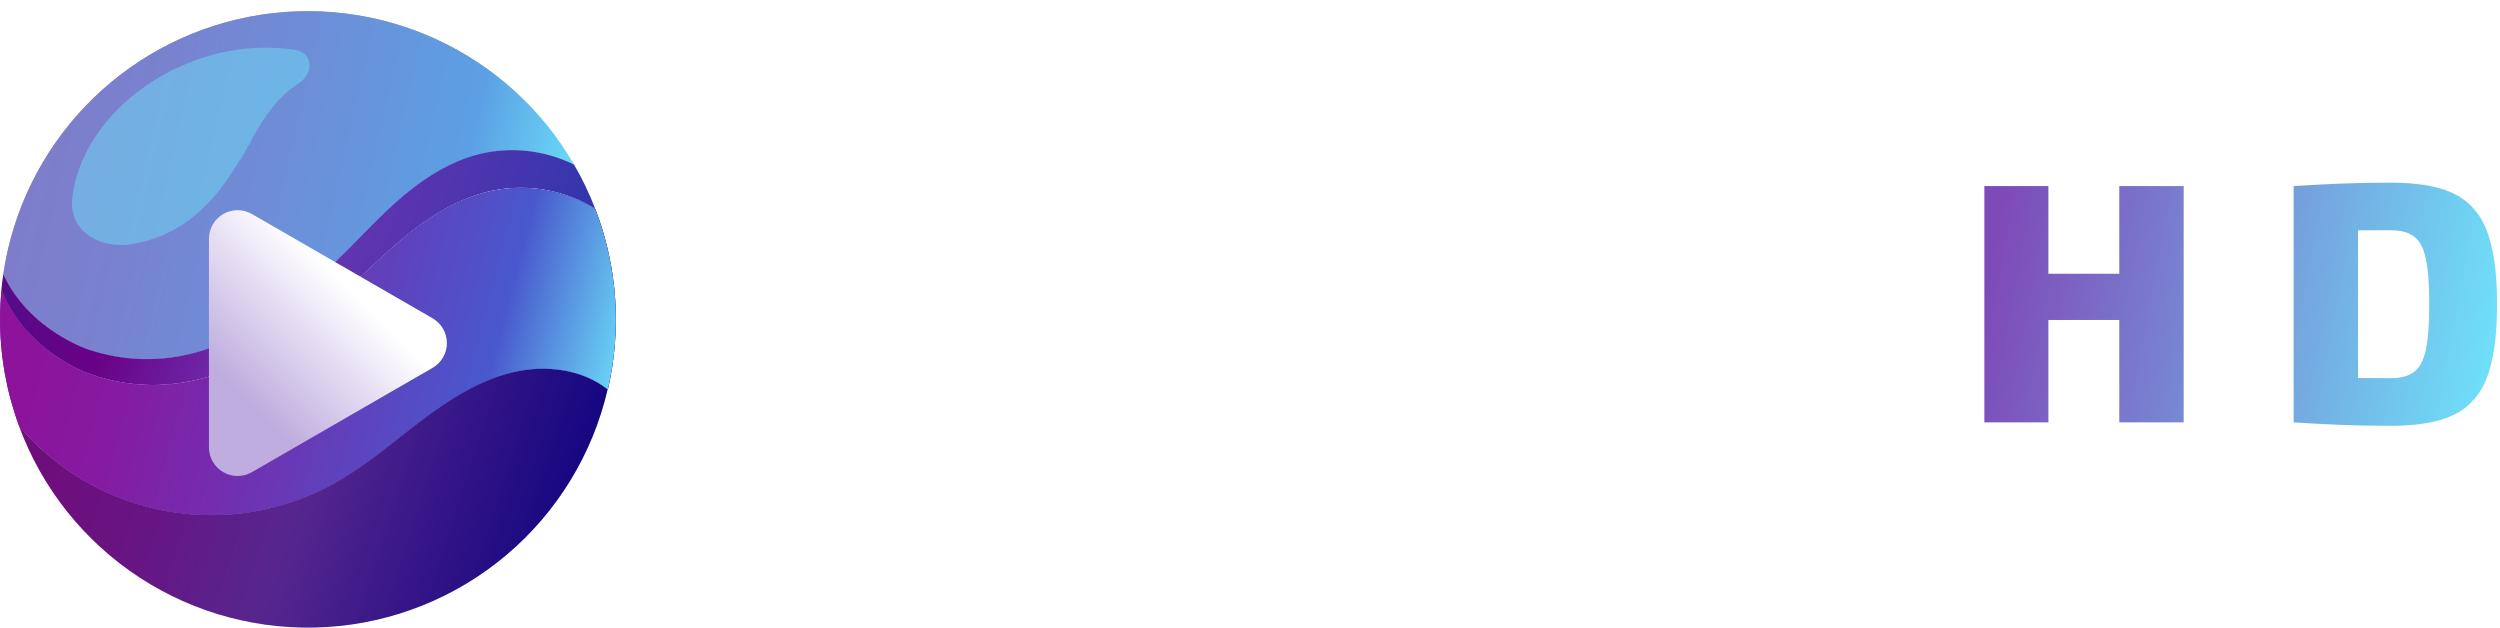
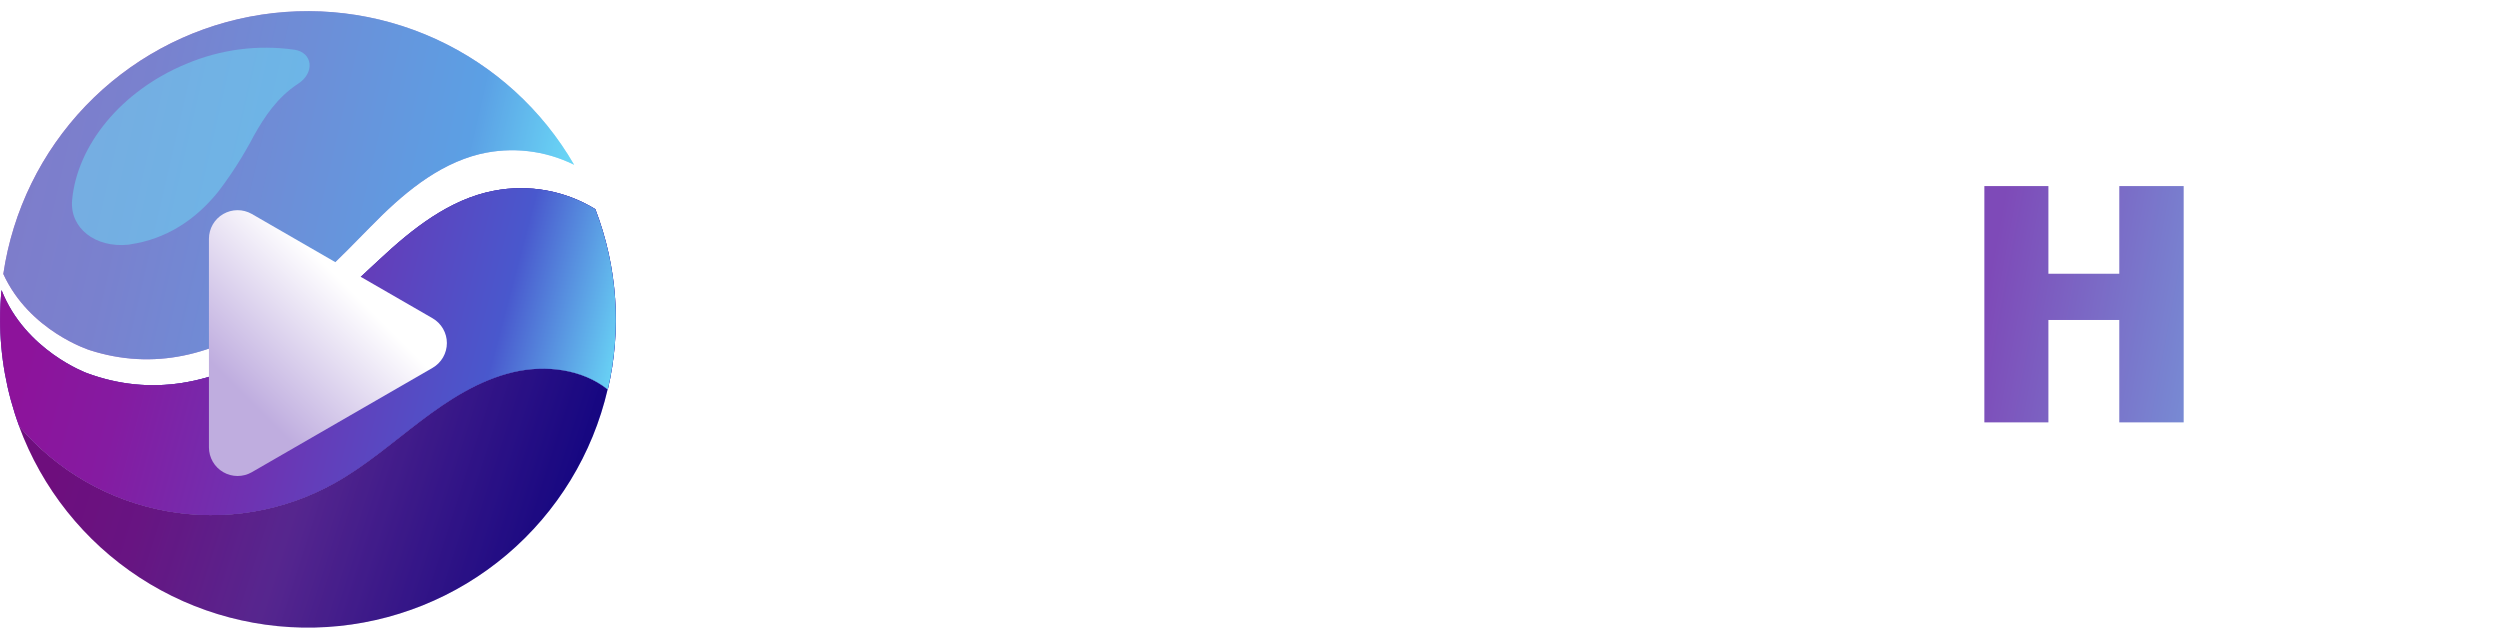
<svg xmlns="http://www.w3.org/2000/svg" width="219" height="55" viewBox="0 0 219 55" fill="none">
  <path d="M95.301 16.299L90.651 36.4C90.591 36.559 90.491 36.7 90.351 36.819C90.211 36.94 90.031 36.999 89.811 36.999H87.441C87.241 36.999 87.061 36.94 86.901 36.819C86.761 36.7 86.671 36.55 86.631 36.37L82.971 20.14C82.891 19.739 82.801 19.349 82.701 18.97C82.621 18.57 82.541 18.18 82.461 17.799H81.771C81.691 18.18 81.611 18.57 81.531 18.97C81.451 19.369 81.371 19.759 81.291 20.14L77.631 36.37C77.591 36.55 77.491 36.7 77.331 36.819C77.191 36.94 77.021 36.999 76.821 36.999H74.421C74.221 36.999 74.041 36.94 73.881 36.819C73.741 36.7 73.651 36.559 73.611 36.4L68.961 16.299H71.031L74.811 33.099C74.911 33.459 74.991 33.84 75.051 34.239C75.131 34.639 75.211 35.05 75.291 35.469H76.041C76.121 35.05 76.201 34.65 76.281 34.27C76.361 33.87 76.441 33.48 76.521 33.099L80.181 16.989C80.221 16.77 80.311 16.599 80.451 16.48C80.611 16.36 80.791 16.299 80.991 16.299H83.271C83.471 16.299 83.641 16.36 83.781 16.48C83.921 16.599 84.011 16.77 84.051 16.989L87.741 33.099C87.841 33.499 87.921 33.9 87.981 34.3C88.061 34.679 88.131 35.069 88.191 35.469H88.971C89.051 35.069 89.121 34.679 89.181 34.3C89.261 33.9 89.341 33.51 89.421 33.13L93.231 16.299H95.301Z" fill="white" />
  <path d="M111.919 16.299C112.099 16.299 112.259 16.349 112.399 16.45C112.559 16.549 112.659 16.689 112.699 16.869L119.629 36.999H117.589L111.769 19.54C111.689 19.259 111.599 18.98 111.499 18.7C111.399 18.399 111.309 18.119 111.229 17.86H110.359C110.279 18.119 110.189 18.399 110.089 18.7C110.009 18.98 109.919 19.259 109.819 19.54L103.999 36.999H101.959L108.889 16.869C108.949 16.689 109.049 16.549 109.189 16.45C109.329 16.349 109.489 16.299 109.669 16.299H111.919ZM116.029 28.419V30.13H105.529V28.419H116.029Z" fill="white" />
  <path d="M142.491 16.299L135.921 36.429C135.861 36.59 135.761 36.73 135.621 36.849C135.481 36.95 135.321 36.999 135.141 36.999H132.951C132.771 36.999 132.601 36.95 132.441 36.849C132.301 36.73 132.211 36.59 132.171 36.429L125.601 16.299H127.641L132.981 33.219C133.101 33.599 133.211 33.969 133.311 34.33C133.431 34.69 133.541 35.059 133.641 35.44H134.451C134.571 35.059 134.681 34.69 134.781 34.33C134.881 33.95 135.001 33.569 135.141 33.19L140.421 16.299H142.491Z" fill="white" />
  <path d="M155.347 16.27C156.327 16.27 157.317 16.27 158.317 16.27C159.317 16.27 160.307 16.29 161.287 16.329C162.287 16.349 163.257 16.39 164.197 16.45L164.107 17.98H155.677C155.017 17.98 154.507 18.16 154.147 18.52C153.807 18.88 153.637 19.41 153.637 20.11V33.19C153.637 33.889 153.807 34.429 154.147 34.809C154.507 35.169 155.017 35.349 155.677 35.349H164.107L164.197 36.849C163.257 36.91 162.287 36.95 161.287 36.969C160.307 36.989 159.317 36.999 158.317 36.999C157.317 37.02 156.327 37.029 155.347 37.029C154.247 37.029 153.357 36.719 152.677 36.099C152.017 35.459 151.687 34.63 151.687 33.609V19.689C151.687 18.649 152.017 17.82 152.677 17.2C153.357 16.579 154.247 16.27 155.347 16.27ZM152.197 25.209H162.907V26.799H152.197V25.209Z" fill="white" />
  <path d="M179.44 16.3V37H173.83V16.3H179.44ZM185.98 23.98V28.03H179.2V23.98H185.98ZM191.29 16.3V37H185.65V16.3H191.29Z" fill="url(#paint0_linear_203_4175)" />
-   <path d="M209.443 16C211.143 16 212.583 16.17 213.763 16.51C214.963 16.85 215.923 17.42 216.643 18.22C217.383 19.02 217.913 20.11 218.233 21.49C218.573 22.85 218.743 24.57 218.743 26.65C218.743 28.73 218.573 30.46 218.233 31.84C217.913 33.2 217.383 34.28 216.643 35.08C215.923 35.88 214.963 36.45 213.763 36.79C212.583 37.13 211.143 37.3 209.443 37.3C207.783 37.3 206.253 37.27 204.853 37.21C203.473 37.15 202.163 37.08 200.923 37L203.233 32.95C203.953 33.01 204.843 33.06 205.903 33.1C206.963 33.12 208.143 33.13 209.443 33.13C210.303 33.13 210.973 32.95 211.453 32.59C211.953 32.23 212.303 31.58 212.503 30.64C212.703 29.7 212.803 28.37 212.803 26.65C212.803 24.93 212.703 23.6 212.503 22.66C212.303 21.72 211.953 21.07 211.453 20.71C210.973 20.35 210.303 20.17 209.443 20.17C208.223 20.17 207.133 20.17 206.173 20.17C205.233 20.17 204.323 20.17 203.443 20.17L200.923 16.3C202.183 16.22 203.493 16.15 204.853 16.09C206.233 16.03 207.763 16 209.443 16ZM206.563 16.3V37H200.923V16.3H206.563Z" fill="url(#paint1_linear_203_4175)" />
  <path d="M7.861 30.673C13.417 32.46 18.822 31.177 23.856 27.63C27.03 25.399 29.756 22.63 32.465 19.856C35.174 17.082 38.261 14.421 42.03 13.495C44.809 12.833 47.732 13.165 50.291 14.434C47.49 9.592 43.251 5.741 38.163 3.416C33.074 1.091 27.389 0.407 21.894 1.458C16.399 2.509 11.368 5.243 7.497 9.282C3.626 13.322 1.108 18.465 0.291 23.999C2.582 29.012 7.861 30.673 7.861 30.673Z" fill="url(#paint2_linear_203_4175)" />
  <path d="M7.861 30.673C13.417 32.46 18.822 31.177 23.856 27.63C27.03 25.399 29.756 22.63 32.465 19.856C35.174 17.082 38.261 14.421 42.03 13.495C44.809 12.833 47.732 13.165 50.291 14.434C47.49 9.592 43.251 5.741 38.163 3.416C33.074 1.091 27.389 0.407 21.894 1.458C16.399 2.509 11.368 5.243 7.497 9.282C3.626 13.322 1.108 18.465 0.291 23.999C2.582 29.012 7.861 30.673 7.861 30.673Z" fill="#6EE8FC" fill-opacity="0.5" />
  <path d="M52.149 18.321C49.492 16.693 46.322 16.119 43.262 16.713C39.375 17.452 36.101 20.06 33.219 22.756C30.336 25.452 27.419 28.169 24.088 30.304C18.788 33.695 13.219 34.761 7.619 32.687C7.619 32.687 2.21 30.717 0.132 25.413C0.053 26.252 0.01 27.104 0.01 27.969C0.007 31.164 0.573 34.333 1.679 37.33C5.001 41.233 9.575 43.863 14.619 44.77C19.664 45.677 24.867 44.806 29.34 42.304C32.04 40.795 34.384 38.748 36.849 36.882C39.314 35.017 41.975 33.295 44.984 32.595C47.806 31.943 50.993 32.33 53.245 34.117C54.471 28.861 54.089 23.358 52.149 18.321Z" fill="url(#paint3_linear_203_4175)" />
  <path d="M52.149 18.321C49.492 16.693 46.322 16.119 43.262 16.713C39.375 17.452 36.101 20.06 33.219 22.756C30.336 25.452 27.419 28.169 24.088 30.304C18.788 33.695 13.219 34.761 7.619 32.687C7.619 32.687 2.21 30.717 0.132 25.413C0.053 26.252 0.01 27.104 0.01 27.969C0.007 31.164 0.573 34.333 1.679 37.33C5.001 41.233 9.575 43.863 14.619 44.77C19.664 45.677 24.867 44.806 29.34 42.304C32.04 40.795 34.384 38.748 36.849 36.882C39.314 35.017 41.975 33.295 44.984 32.595C47.806 31.943 50.993 32.33 53.245 34.117C54.471 28.861 54.089 23.358 52.149 18.321Z" fill="#6DE0F6" fill-opacity="0.5" />
  <path d="M52.149 18.321C49.492 16.693 46.322 16.119 43.262 16.713C39.375 17.452 36.101 20.06 33.219 22.756C30.336 25.452 27.419 28.169 24.088 30.304C18.788 33.695 13.219 34.761 7.619 32.687C7.619 32.687 2.21 30.717 0.132 25.413C0.053 26.252 0.01 27.104 0.01 27.969C0.007 31.164 0.573 34.333 1.679 37.33C5.001 41.233 9.575 43.863 14.619 44.77C19.664 45.677 24.867 44.806 29.34 42.304C32.04 40.795 34.384 38.748 36.849 36.882C39.314 35.017 41.975 33.295 44.984 32.595C47.806 31.943 50.993 32.33 53.245 34.117C54.471 28.861 54.089 23.358 52.149 18.321Z" fill="url(#paint4_linear_203_4175)" />
-   <path d="M7.61 32.669C13.206 34.743 18.78 33.678 24.08 30.286C27.419 28.151 30.324 25.447 33.211 22.738C36.098 20.03 39.367 17.447 43.254 16.678C46.313 16.084 49.484 16.658 52.141 18.286C51.628 16.95 51.009 15.658 50.289 14.421C47.73 13.153 44.807 12.82 42.028 13.482C38.263 14.408 35.18 17.069 32.463 19.843C29.745 22.617 27.028 25.386 23.854 27.617C18.819 31.16 13.419 32.443 7.858 30.66C7.858 30.66 2.58 28.999 0.289 24.008C0.219 24.443 0.167 24.93 0.119 25.399C2.189 30.717 7.61 32.669 7.61 32.669Z" fill="url(#paint5_linear_203_4175)" />
  <path d="M44.975 32.596C41.966 33.295 39.301 35.017 36.84 36.883C34.379 38.748 32.031 40.795 29.331 42.304C24.857 44.806 19.654 45.678 14.61 44.77C9.565 43.863 4.992 41.234 1.67 37.33C3.674 42.776 7.381 47.429 12.241 50.599C17.101 53.77 22.854 55.287 28.645 54.926C34.436 54.565 39.956 52.345 44.385 48.596C48.814 44.847 51.915 39.769 53.227 34.117C50.983 32.33 47.796 31.943 44.975 32.596Z" fill="url(#paint6_linear_203_4175)" />
  <path d="M44.975 32.596C41.966 33.295 39.301 35.017 36.84 36.883C34.379 38.748 32.031 40.795 29.331 42.304C24.857 44.806 19.654 45.678 14.61 44.77C9.565 43.863 4.992 41.234 1.67 37.33C3.674 42.776 7.381 47.429 12.241 50.599C17.101 53.77 22.854 55.287 28.645 54.926C34.436 54.565 39.956 52.345 44.385 48.596C48.814 44.847 51.915 39.769 53.227 34.117C50.983 32.33 47.796 31.943 44.975 32.596Z" fill="#110024" fill-opacity="0.25" />
  <path d="M52.149 18.32C49.492 16.692 46.322 16.118 43.262 16.712C39.375 17.451 36.101 20.059 33.219 22.755C30.336 25.451 27.419 28.168 24.088 30.303C18.788 33.694 13.219 34.76 7.619 32.686C7.619 32.686 2.21 30.716 0.132 25.412C0.053 26.251 0.01 27.103 0.01 27.968C0.007 31.163 0.573 34.332 1.679 37.329C5.001 41.233 9.575 43.862 14.619 44.769C19.664 45.676 24.867 44.805 29.34 42.303C32.04 40.794 34.384 38.746 36.849 36.881C39.314 35.016 41.975 33.294 44.984 32.594C47.806 31.942 50.993 32.329 53.245 34.116C54.471 28.86 54.089 23.357 52.149 18.32Z" fill="url(#paint7_linear_203_4175)" />
  <path style="mix-blend-mode:screen" opacity="0.45" d="M11.418 21.404C14.553 20.939 17.105 19.282 19.101 16.812C20.281 15.269 21.327 13.629 22.227 11.908C23.158 10.238 24.297 8.53 26.071 7.364L26.11 7.338C27.593 6.382 27.414 4.612 25.797 4.356C22.584 3.898 19.306 4.327 16.319 5.595C10.553 7.982 6.753 12.773 6.318 17.521C6.092 19.965 8.336 21.738 11.266 21.434L11.418 21.404Z" fill="#6EE8FC" />
  <g filter="url(#filter0_d_203_4175)">
    <path d="M22.056 16.741L37.896 25.882C38.276 26.102 38.592 26.419 38.812 26.8C39.031 27.181 39.147 27.613 39.147 28.052C39.147 28.492 39.031 28.924 38.812 29.305C38.592 29.686 38.276 30.002 37.896 30.223L22.063 39.363C21.681 39.583 21.249 39.698 20.809 39.697C20.369 39.697 19.937 39.581 19.556 39.36C19.175 39.14 18.859 38.824 18.639 38.443C18.419 38.061 18.303 37.629 18.303 37.189V18.915C18.304 18.476 18.42 18.045 18.639 17.665C18.859 17.285 19.174 16.969 19.554 16.749C19.934 16.529 20.365 16.413 20.804 16.411C21.243 16.41 21.675 16.524 22.056 16.741Z" fill="url(#paint8_linear_203_4175)" />
  </g>
  <defs>
    <filter id="filter0_d_203_4175" x="18.303" y="16.411" width="20.844" height="25.286" filterUnits="userSpaceOnUse" color-interpolation-filters="sRGB">
      <feFlood flood-opacity="0" result="BackgroundImageFix" />
      <feColorMatrix in="SourceAlpha" type="matrix" values="0 0 0 0 0 0 0 0 0 0 0 0 0 0 0 0 0 0 127 0" result="hardAlpha" />
      <feOffset dy="2" />
      <feComposite in2="hardAlpha" operator="out" />
      <feColorMatrix type="matrix" values="0 0 0 0 0 0 0 0 0 0 0 0 0 0 0 0 0 0 0.2 0" />
      <feBlend mode="normal" in2="BackgroundImageFix" result="effect1_dropShadow_203_4175" />
      <feBlend mode="normal" in="SourceGraphic" in2="effect1_dropShadow_203_4175" result="shape" />
    </filter>
    <linearGradient id="paint0_linear_203_4175" x1="173.695" y1="27.287" x2="219.951" y2="35.943" gradientUnits="userSpaceOnUse">
      <stop stop-color="#7E4AB8" />
      <stop offset="1" stop-color="#6EE8FC" />
    </linearGradient>
    <linearGradient id="paint1_linear_203_4175" x1="173.695" y1="27.287" x2="219.951" y2="35.943" gradientUnits="userSpaceOnUse">
      <stop stop-color="#7E4AB8" />
      <stop offset="1" stop-color="#6EE8FC" />
    </linearGradient>
    <linearGradient id="paint2_linear_203_4175" x1="2.057" y1="18.163" x2="49.419" y2="29.061" gradientUnits="userSpaceOnUse">
      <stop stop-color="#8D139B" />
      <stop offset="0.17" stop-color="#851BA1" />
      <stop offset="0.43" stop-color="#6E33B2" />
      <stop offset="0.76" stop-color="#4958CD" />
      <stop offset="1" stop-color="#6EE8FC" />
    </linearGradient>
    <linearGradient id="paint3_linear_203_4175" x1="1.914" y1="32.621" x2="52.199" y2="45.915" gradientUnits="userSpaceOnUse">
      <stop stop-color="#6EE8FC" />
      <stop offset="0.24" stop-color="#4958CD" />
      <stop offset="0.57" stop-color="#6E33B2" />
      <stop offset="0.83" stop-color="#851BA1" />
      <stop offset="1" stop-color="#8D139B" />
    </linearGradient>
    <linearGradient id="paint4_linear_203_4175" x1="1.914" y1="32.621" x2="52.199" y2="45.915" gradientUnits="userSpaceOnUse">
      <stop stop-color="#8D139B" />
      <stop offset="0.17" stop-color="#851BA1" />
      <stop offset="0.43" stop-color="#6E33B2" />
      <stop offset="1" stop-color="#05009C" />
    </linearGradient>
    <linearGradient id="paint5_linear_203_4175" x1="1.956" y1="24.746" x2="48.042" y2="41.097" gradientUnits="userSpaceOnUse">
      <stop stop-color="#560B88" />
      <stop offset="0.17" stop-color="#690085" />
      <stop offset="0.43" stop-color="#6E33B2" />
      <stop offset="1" stop-color="#2837AB" />
    </linearGradient>
    <linearGradient id="paint6_linear_203_4175" x1="3.491" y1="45.079" x2="50.163" y2="59.97" gradientUnits="userSpaceOnUse">
      <stop stop-color="#8D139B" />
      <stop offset="0.17" stop-color="#851BA1" />
      <stop offset="0.43" stop-color="#6E33B2" />
      <stop offset="1" stop-color="#05009C" />
    </linearGradient>
    <linearGradient id="paint7_linear_203_4175" x1="1.914" y1="32.62" x2="52.199" y2="45.914" gradientUnits="userSpaceOnUse">
      <stop stop-color="#8D139B" />
      <stop offset="0.17" stop-color="#851BA1" />
      <stop offset="0.43" stop-color="#6E33B2" />
      <stop offset="0.76" stop-color="#4958CD" />
      <stop offset="1" stop-color="#6EE8FC" />
    </linearGradient>
    <linearGradient id="paint8_linear_203_4175" x1="16.129" y1="36.068" x2="32.167" y2="20.037" gradientUnits="userSpaceOnUse">
      <stop offset="0.27" stop-color="#BFADDF" />
      <stop offset="0.85" stop-color="white" />
    </linearGradient>
  </defs>
</svg>